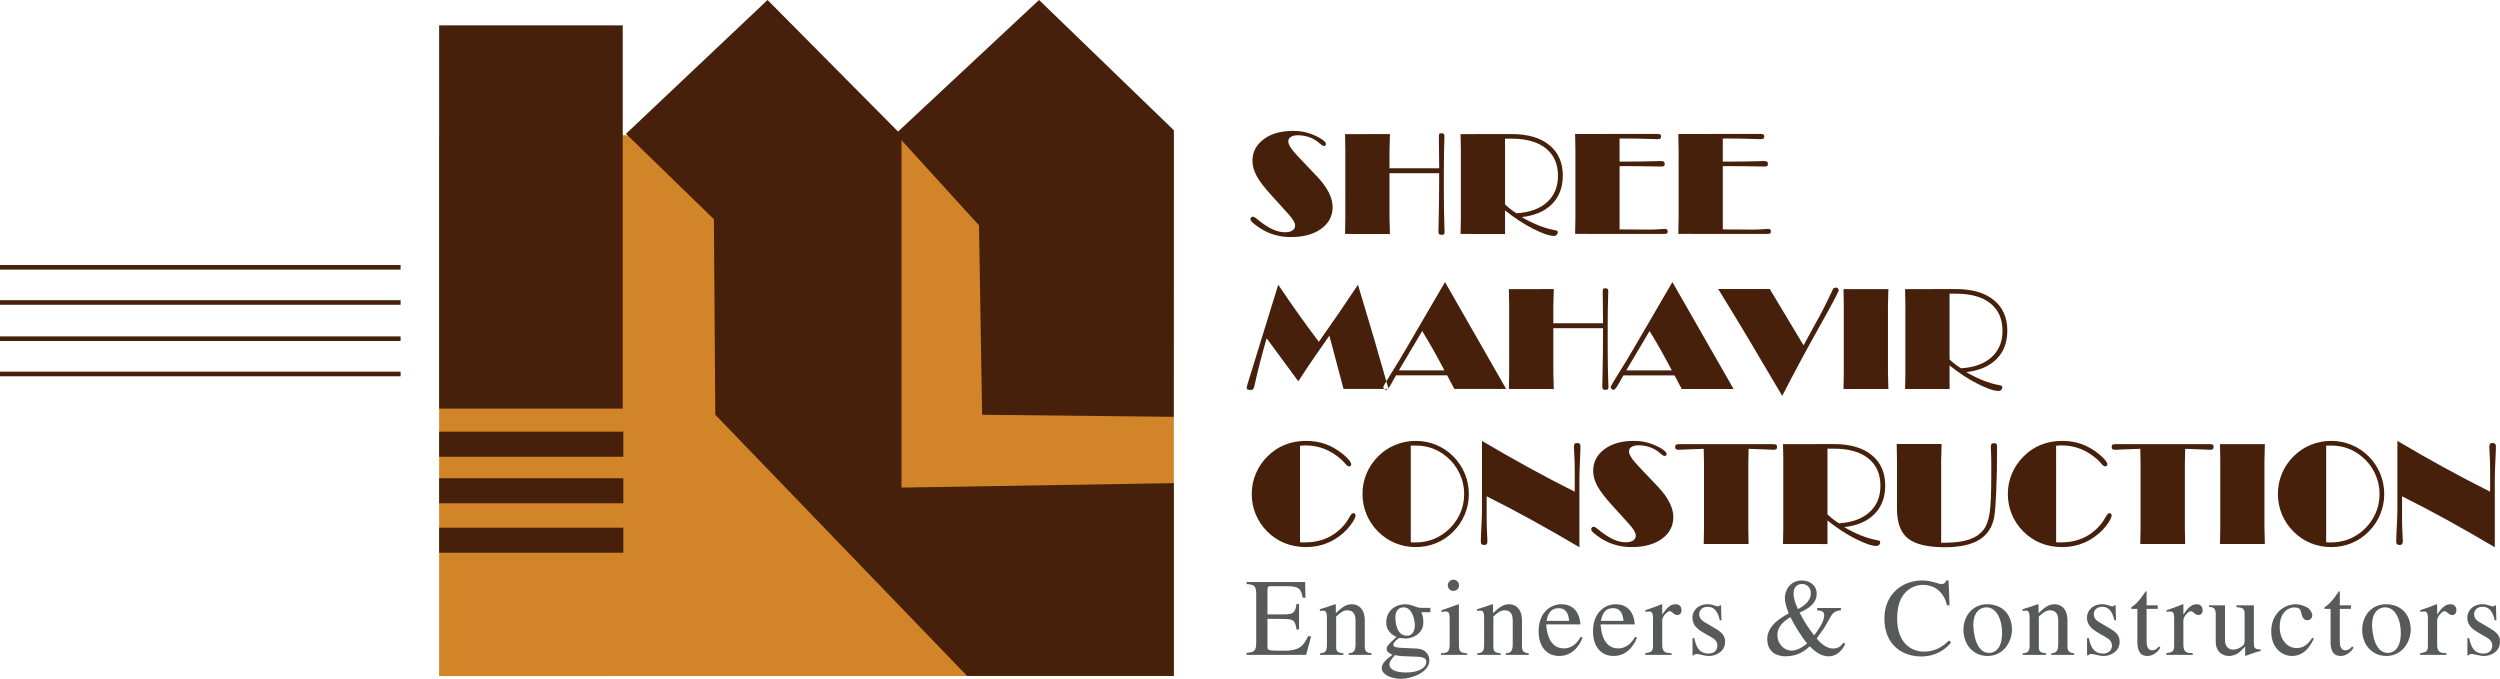
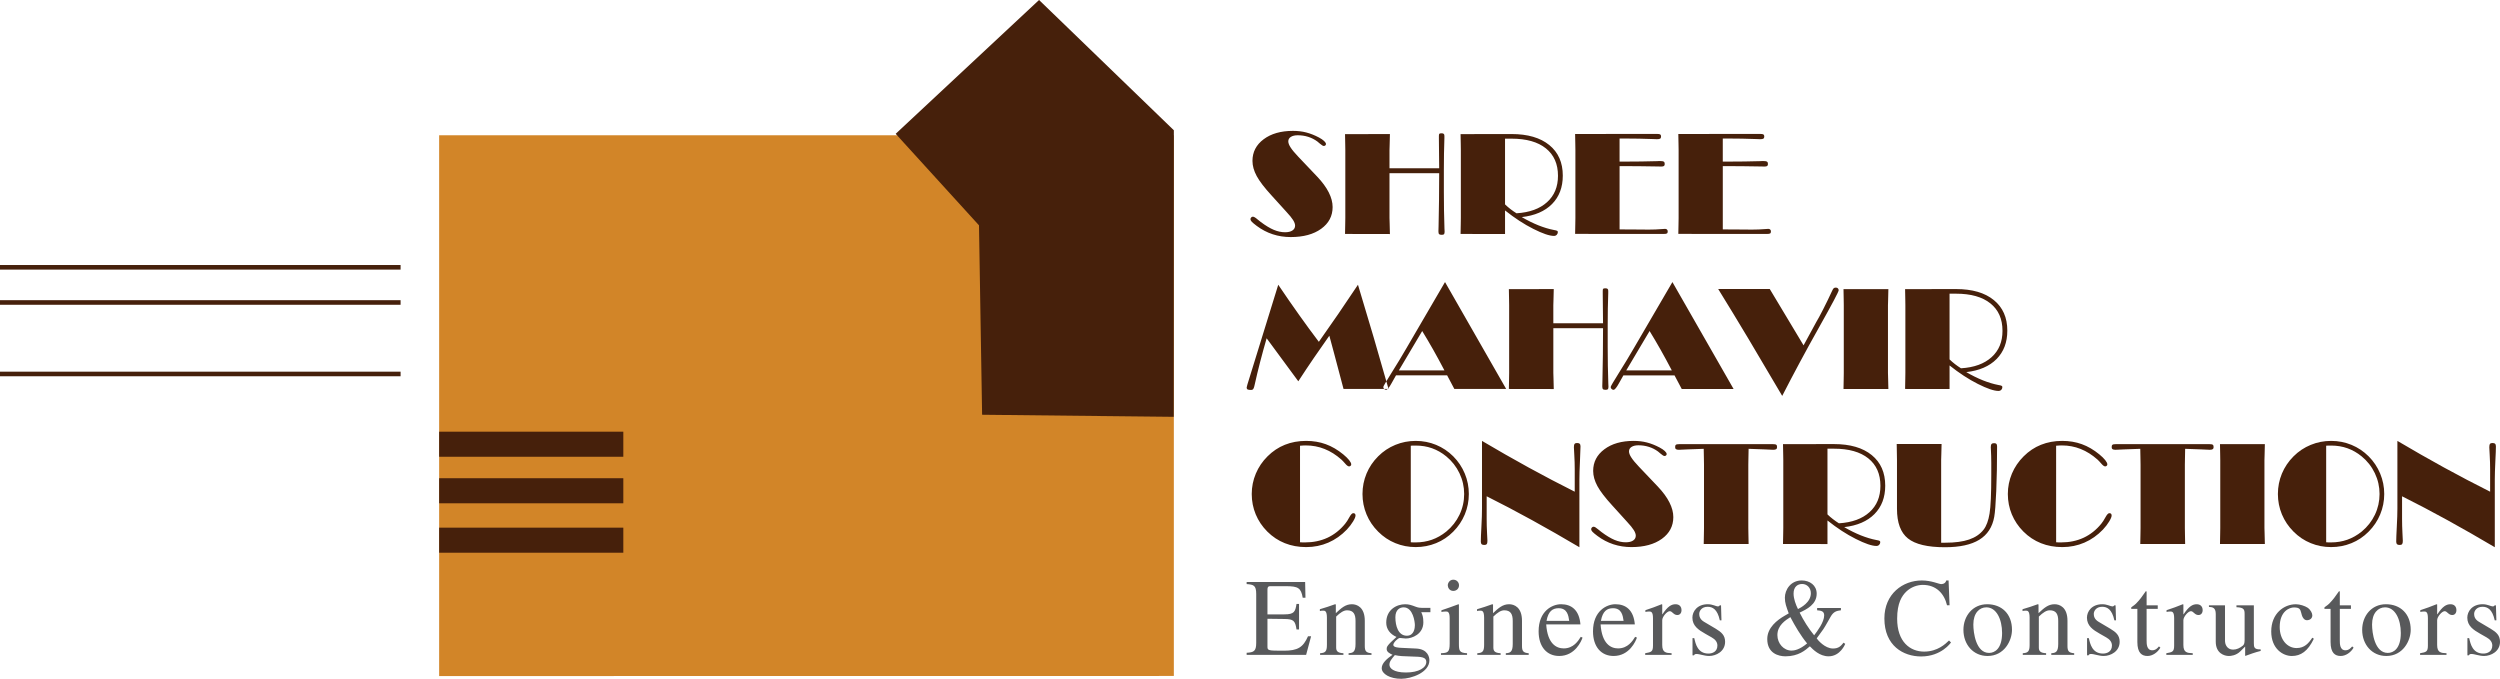
<svg xmlns="http://www.w3.org/2000/svg" version="1.1" id="Layer_1" x="0px" y="0px" width="359.793px" height="97.688px" viewBox="0 0 359.793 97.688" enable-background="new 0 0 359.793 97.688" xml:space="preserve">
  <g>
    <g>
      <path fill-rule="evenodd" clip-rule="evenodd" fill="#46200B" d="M185.118,30.467l-2.12-2.338    c-1.017-1.108-1.729-2.039-2.137-2.79c-0.407-0.753-0.61-1.48-0.61-2.183c0-1.274,0.535-2.314,1.611-3.116    c1.074-0.804,2.481-1.205,4.22-1.205c0.677,0,1.313,0.075,1.903,0.227c0.596,0.153,1.206,0.395,1.838,0.727    c0.32,0.171,0.565,0.341,0.741,0.506c0.176,0.167,0.265,0.31,0.265,0.438c0,0.072-0.03,0.136-0.089,0.194    c-0.061,0.053-0.136,0.081-0.22,0.081c-0.12,0-0.313-0.115-0.577-0.346c-0.146-0.133-0.265-0.234-0.356-0.3    c-0.396-0.291-0.833-0.516-1.315-0.669c-0.484-0.153-0.983-0.226-1.504-0.226c-0.418,0-0.747,0.078-0.995,0.234    c-0.244,0.156-0.367,0.371-0.367,0.643c0,0.244,0.112,0.542,0.34,0.89c0.225,0.349,0.588,0.783,1.087,1.31l2.734,2.877    c0.736,0.777,1.29,1.532,1.661,2.265c0.37,0.73,0.557,1.437,0.557,2.112c0,1.295-0.551,2.337-1.648,3.131    c-1.096,0.791-2.556,1.189-4.385,1.189c-0.905,0-1.771-0.136-2.591-0.404c-0.818-0.268-1.585-0.669-2.302-1.206    c-0.359-0.271-0.599-0.473-0.718-0.602c-0.118-0.128-0.179-0.248-0.179-0.352c0-0.103,0.033-0.188,0.105-0.258    c0.067-0.075,0.148-0.112,0.243-0.112c0.147,0,0.367,0.128,0.667,0.39c0.188,0.159,0.339,0.282,0.458,0.366    c0.71,0.534,1.342,0.911,1.892,1.142c0.551,0.228,1.087,0.343,1.613,0.343c0.451,0,0.805-0.084,1.059-0.254    c0.256-0.17,0.385-0.404,0.385-0.699c0-0.228-0.096-0.493-0.285-0.799C185.909,31.367,185.583,30.966,185.118,30.467    L185.118,30.467z M193.573,33.67c0.008-0.432,0.017-0.908,0.027-1.429c0.01-0.521,0.014-0.816,0.014-0.88v-9.744    c0-0.073-0.004-0.37-0.014-0.889c-0.011-0.519-0.02-0.992-0.027-1.423l6.46-0.011c-0.008,0.49-0.02,0.994-0.037,1.506    c-0.019,0.513-0.024,0.783-0.024,0.817v2.599h7.152c0-1.385-0.015-2.785-0.042-4.19c0-0.265,0-0.426,0-0.476    c0-0.153,0.024-0.251,0.066-0.298c0.042-0.044,0.152-0.069,0.325-0.069c0.143,0,0.245,0.028,0.307,0.086    c0.064,0.054,0.095,0.148,0.095,0.282c0,0.027,0,0.131,0,0.317c-0.052,1.441-0.078,2.984-0.078,4.631v3.091    c0,1.847,0.029,3.62,0.087,5.308c0.016,0.248,0.021,0.39,0.021,0.428c0,0.193-0.026,0.318-0.084,0.38    c-0.057,0.058-0.163,0.089-0.326,0.089c-0.193,0-0.321-0.035-0.385-0.098c-0.063-0.069-0.095-0.205-0.095-0.409    c0-0.081,0.008-0.326,0.021-0.736c0.057-2.49,0.088-5.027,0.088-7.621h-7.152v6.432c0,0.026,0.006,0.295,0.024,0.811    c0.018,0.513,0.029,1.017,0.037,1.508L193.573,33.67L193.573,33.67z M216.6,19.956v9.458c0.251,0.245,0.516,0.473,0.79,0.685    c0.275,0.214,0.562,0.41,0.86,0.597c1.885-0.12,3.352-0.652,4.398-1.6c1.05-0.947,1.573-2.211,1.573-3.794    c0-1.705-0.582-3.02-1.743-3.95c-1.159-0.931-2.811-1.396-4.945-1.396H216.6L216.6,19.956z M210.201,33.67    c0.006-0.432,0.017-0.909,0.027-1.433c0.01-0.52,0.013-0.816,0.013-0.883v-9.73c0-0.072-0.003-0.371-0.013-0.891    c-0.011-0.522-0.021-0.998-0.027-1.43l7.332-0.011c2.329,0,4.143,0.528,5.438,1.584c1.294,1.053,1.942,2.519,1.942,4.402    c0,1.685-0.518,3.045-1.549,4.087c-1.033,1.041-2.485,1.668-4.357,1.879c0.822,0.482,1.624,0.875,2.4,1.188    c0.781,0.31,1.52,0.534,2.216,0.666c0.254,0.041,0.41,0.083,0.479,0.125c0.063,0.041,0.099,0.099,0.099,0.173    c0,0.153-0.053,0.282-0.159,0.395c-0.105,0.108-0.239,0.162-0.398,0.162c-0.643,0-1.634-0.335-2.967-1.009    c-1.34-0.672-2.697-1.56-4.076-2.658v3.392L210.201,33.67L210.201,33.67z M239.425,33.67l-12.739-0.009    c0.008-0.432,0.017-0.907,0.027-1.428c0.009-0.519,0.014-0.812,0.014-0.875v-9.747c0-0.072-0.005-0.371-0.014-0.894    c-0.011-0.523-0.02-1.001-0.027-1.433l11.781-0.011c0.244,0,0.403,0.028,0.479,0.082c0.072,0.052,0.108,0.15,0.108,0.289    c0,0.15-0.041,0.251-0.125,0.306c-0.081,0.057-0.234,0.084-0.462,0.084c-0.064,0-0.242-0.006-0.526-0.02    c-1.399-0.051-2.783-0.078-4.141-0.078h-0.716v3.321h0.917c1.457,0,2.917-0.02,4.377-0.061c0.272-0.014,0.435-0.02,0.489-0.02    c0.299,0,0.493,0.031,0.58,0.092c0.092,0.058,0.137,0.17,0.137,0.335c0,0.133-0.037,0.225-0.109,0.283    c-0.073,0.054-0.192,0.084-0.359,0.084c-0.058,0-0.254-0.003-0.588-0.011c-1.789-0.034-3.606-0.051-5.443-0.051v9.109    c1.094,0,2.251,0.007,3.474,0.02c0.307,0.008,0.491,0.011,0.558,0.011c0.771,0,1.527-0.03,2.27-0.092    c0.132-0.014,0.213-0.017,0.24-0.017c0.119,0,0.214,0.03,0.281,0.098c0.07,0.066,0.105,0.153,0.105,0.265    c0,0.147-0.035,0.245-0.105,0.292C239.839,33.646,239.676,33.67,239.425,33.67L239.425,33.67z M254.278,33.67l-12.739-0.009    c0.008-0.432,0.018-0.907,0.028-1.428c0.011-0.519,0.014-0.812,0.014-0.875v-9.747c0-0.072-0.003-0.371-0.014-0.894    s-0.021-1.001-0.028-1.433l11.781-0.011c0.247,0,0.406,0.028,0.479,0.082c0.071,0.052,0.11,0.15,0.11,0.289    c0,0.15-0.042,0.251-0.127,0.306c-0.081,0.057-0.234,0.084-0.463,0.084c-0.063,0-0.24-0.006-0.524-0.02    c-1.4-0.051-2.782-0.078-4.142-0.078h-0.715v3.321h0.917c1.457,0,2.915-0.02,4.377-0.061c0.272-0.014,0.435-0.02,0.489-0.02    c0.299,0,0.491,0.031,0.58,0.092c0.092,0.058,0.137,0.17,0.137,0.335c0,0.133-0.038,0.225-0.108,0.283    c-0.075,0.054-0.194,0.084-0.36,0.084c-0.058,0-0.255-0.003-0.589-0.011c-1.789-0.034-3.605-0.051-5.442-0.051v9.109    c1.093,0,2.251,0.007,3.473,0.02c0.306,0.008,0.493,0.011,0.558,0.011c0.771,0,1.528-0.03,2.27-0.092    c0.131-0.014,0.212-0.017,0.24-0.017c0.119,0,0.214,0.03,0.281,0.098c0.072,0.066,0.105,0.153,0.105,0.265    c0,0.147-0.033,0.245-0.105,0.292C254.693,33.646,254.531,33.67,254.278,33.67L254.278,33.67z M182.291,48.684    c-0.688,2.377-1.26,4.592-1.711,6.639c-0.035,0.153-0.059,0.256-0.072,0.301c-0.044,0.187-0.103,0.314-0.17,0.39    c-0.063,0.07-0.155,0.108-0.276,0.108c-0.253,0-0.423-0.023-0.512-0.074c-0.09-0.051-0.135-0.14-0.135-0.266    c0-0.041,0.023-0.139,0.07-0.298c0.019-0.069,0.035-0.13,0.048-0.181l4.429-14.322c1.057,1.566,2.068,3.03,3.037,4.388    c0.967,1.362,1.902,2.635,2.805,3.825c0.928-1.314,1.861-2.657,2.803-4.021c0.937-1.37,1.881-2.766,2.828-4.192    c0.777,2.568,1.531,5.098,2.267,7.594c0.729,2.493,1.441,4.962,2.132,7.403h-6.477c-0.305-1.168-0.768-2.907-1.383-5.217    c-0.292-1.086-0.513-1.902-0.659-2.445c-0.733,1.033-1.477,2.097-2.221,3.189c-0.747,1.09-1.494,2.215-2.245,3.37L182.291,48.684    L182.291,48.684z M207.881,53.311c-0.551-1.051-1.09-2.047-1.619-2.986c-0.534-0.941-1.061-1.836-1.582-2.686l-3.362,5.672    H207.881L207.881,53.311z M209.305,55.979h7.46l-8.803-15.385l-5.583,9.571c-0.641,1.109-1.351,2.285-2.133,3.524    c-0.777,1.243-1.168,1.908-1.168,2.004c0,0.105,0.041,0.2,0.126,0.281c0.082,0.086,0.177,0.127,0.281,0.127    c0.181,0,0.445-0.324,0.796-0.966c0.248-0.458,0.454-0.827,0.627-1.114h7.36L209.305,55.979L209.305,55.979z M217.152,55.979    c0.008-0.431,0.017-0.906,0.027-1.429c0.011-0.521,0.014-0.815,0.014-0.88v-9.744c0-0.075-0.003-0.371-0.014-0.889    c-0.011-0.521-0.02-0.992-0.027-1.423l6.46-0.011c-0.006,0.49-0.02,0.993-0.037,1.504c-0.018,0.513-0.024,0.785-0.024,0.819v2.597    h7.153c0-1.383-0.014-2.784-0.041-4.19c0-0.265,0-0.424,0-0.475c0-0.153,0.024-0.252,0.064-0.3    c0.044-0.043,0.152-0.067,0.325-0.067c0.143,0,0.245,0.028,0.307,0.085c0.064,0.054,0.095,0.148,0.095,0.282    c0,0.028,0,0.132,0,0.315c-0.051,1.443-0.078,2.986-0.078,4.632v3.09c0,1.848,0.03,3.621,0.089,5.308    c0.014,0.25,0.02,0.392,0.02,0.429c0,0.194-0.025,0.319-0.084,0.381c-0.058,0.057-0.164,0.089-0.326,0.089    c-0.194,0-0.322-0.035-0.384-0.1c-0.064-0.067-0.095-0.203-0.095-0.407c0-0.083,0.006-0.325,0.02-0.737    c0.059-2.488,0.089-5.025,0.089-7.62h-7.153v6.433c0,0.025,0.007,0.295,0.024,0.811c0.018,0.514,0.031,1.016,0.037,1.508    L217.152,55.979L217.152,55.979z M240.605,53.311c-0.549-1.051-1.089-2.047-1.619-2.986c-0.532-0.941-1.059-1.836-1.582-2.686    l-3.362,5.672H240.605L240.605,53.311z M242.029,55.979l-1.036-1.957h-7.358c-0.173,0.287-0.38,0.656-0.627,1.114    c-0.351,0.642-0.615,0.966-0.796,0.966c-0.105,0-0.201-0.041-0.282-0.127c-0.085-0.081-0.125-0.176-0.125-0.281    c0-0.096,0.39-0.761,1.168-2.004c0.781-1.239,1.49-2.415,2.133-3.524l5.583-9.571l8.803,15.385H242.029L242.029,55.979z     M256.491,56.977c1.637-3.198,3.402-6.482,5.291-9.848c1.892-3.369,2.836-5.153,2.836-5.354c0-0.112-0.038-0.204-0.116-0.278    c-0.073-0.07-0.173-0.107-0.292-0.107c-0.12,0-0.217,0.026-0.288,0.077c-0.075,0.055-0.147,0.164-0.221,0.331    c-0.462,1.005-0.91,1.922-1.339,2.761c-0.427,0.836-0.747,1.423-0.957,1.763l-1.841,3.382l-4.866-8.11h-7.421    c1.406,2.274,2.866,4.675,4.377,7.202C253.166,51.325,254.779,54.054,256.491,56.977L256.491,56.977z M265.312,55.979    c0.006-0.431,0.017-0.906,0.027-1.426c0.009-0.523,0.013-0.815,0.013-0.883v-9.741c0-0.072-0.004-0.363-0.013-0.878    c-0.011-0.513-0.021-0.992-0.027-1.437h6.458c-0.006,0.488-0.02,0.992-0.036,1.5c-0.018,0.514-0.023,0.785-0.023,0.816v9.741    c0,0.025,0.006,0.299,0.023,0.811c0.017,0.514,0.03,1.012,0.036,1.498H265.312L265.312,55.979z M280.574,42.265v9.458    c0.251,0.245,0.516,0.473,0.79,0.684c0.275,0.214,0.562,0.41,0.859,0.596c1.886-0.117,3.352-0.65,4.398-1.599    c1.05-0.947,1.572-2.21,1.572-3.794c0-1.705-0.58-3.018-1.742-3.948c-1.158-0.931-2.81-1.396-4.944-1.396H280.574L280.574,42.265z     M274.176,55.979c0.006-0.431,0.017-0.91,0.027-1.434c0.009-0.519,0.013-0.814,0.013-0.883v-9.729c0-0.072-0.004-0.37-0.013-0.891    c-0.011-0.523-0.021-0.998-0.027-1.429l7.332-0.011c2.329,0,4.143,0.526,5.438,1.584c1.293,1.053,1.942,2.519,1.942,4.4    c0,1.685-0.516,3.046-1.549,4.089c-1.033,1.039-2.487,1.668-4.357,1.878c0.822,0.483,1.624,0.877,2.401,1.188    c0.78,0.309,1.519,0.533,2.215,0.666c0.254,0.041,0.41,0.081,0.479,0.125c0.064,0.041,0.098,0.099,0.098,0.174    c0,0.152-0.05,0.281-0.159,0.395c-0.105,0.108-0.238,0.162-0.397,0.162c-0.643,0-1.633-0.335-2.968-1.008    c-1.339-0.674-2.696-1.561-4.075-2.66v3.393L274.176,55.979L274.176,55.979z M187.097,78.043c0.078,0.006,0.17,0.01,0.275,0.013    c0.103,0.003,0.248,0.006,0.44,0.006c1.187,0,2.267-0.224,3.237-0.673c0.972-0.453,1.821-1.127,2.543-2.015    c0.191-0.232,0.396-0.545,0.606-0.937c0.213-0.389,0.396-0.584,0.556-0.584c0.108,0,0.191,0.029,0.245,0.085    c0.058,0.062,0.084,0.144,0.084,0.254c0,0.181-0.115,0.469-0.349,0.851c-0.231,0.387-0.53,0.775-0.895,1.167    c-0.789,0.826-1.68,1.454-2.672,1.882c-0.992,0.429-2.051,0.643-3.179,0.643c-1.114,0-2.143-0.187-3.081-0.563    c-0.937-0.373-1.779-0.931-2.523-1.674c-0.729-0.732-1.282-1.556-1.666-2.48c-0.382-0.921-0.571-1.895-0.571-2.922    c0-1.023,0.197-2,0.588-2.934c0.39-0.93,0.953-1.762,1.69-2.492c0.736-0.733,1.566-1.29,2.493-1.66    c0.923-0.369,1.942-0.558,3.051-0.558c1.015,0,1.959,0.156,2.831,0.473c0.872,0.315,1.708,0.806,2.515,1.466    c0.362,0.299,0.644,0.574,0.848,0.828c0.205,0.258,0.303,0.459,0.303,0.612c0,0.083-0.03,0.15-0.092,0.205    c-0.064,0.059-0.139,0.086-0.225,0.086c-0.146,0-0.343-0.147-0.586-0.44c-0.202-0.23-0.371-0.414-0.518-0.545    c-0.764-0.677-1.568-1.187-2.418-1.523c-0.848-0.34-1.748-0.51-2.696-0.51c-0.092,0-0.198,0-0.31,0.006    c-0.111,0.002-0.289,0.016-0.526,0.036V78.043L187.097,78.043z M203.036,78.043c0.073,0.006,0.159,0.01,0.257,0.013    s0.245,0.006,0.438,0.006c0.829,0,1.61-0.128,2.345-0.386c0.733-0.26,1.425-0.652,2.074-1.176    c0.815-0.673,1.447-1.479,1.895-2.414c0.449-0.94,0.673-1.936,0.673-2.99c0-1.045-0.224-2.039-0.675-2.988    c-0.453-0.949-1.085-1.754-1.893-2.42c-0.634-0.523-1.321-0.914-2.051-1.175c-0.728-0.259-1.511-0.388-2.348-0.388    c-0.199,0-0.35,0-0.447,0.004c-0.1,0.003-0.189,0.009-0.268,0.017V78.043L203.036,78.043z M196.086,71.096    c0-1.029,0.194-2.006,0.579-2.934c0.382-0.924,0.942-1.756,1.68-2.492c0.717-0.717,1.538-1.263,2.469-1.646    c0.928-0.381,1.905-0.571,2.934-0.571c1.03,0,2.005,0.19,2.931,0.571c0.925,0.384,1.747,0.93,2.465,1.646    c0.722,0.724,1.276,1.553,1.666,2.49c0.388,0.934,0.58,1.912,0.58,2.936c0,1.027-0.192,2.004-0.58,2.938    c-0.39,0.934-0.944,1.76-1.666,2.482c-0.718,0.726-1.54,1.276-2.465,1.652c-0.926,0.377-1.9,0.566-2.931,0.566    c-1.034,0-2.012-0.189-2.934-0.566c-0.923-0.376-1.744-0.927-2.469-1.652c-0.737-0.734-1.298-1.566-1.68-2.491    C196.28,73.097,196.086,72.123,196.086,71.096L196.086,71.096z M213.957,71.423v3.266c0,0.649,0.017,1.325,0.055,2.029    c0.037,0.704,0.054,1.077,0.054,1.123c0,0.227-0.033,0.38-0.1,0.462c-0.067,0.086-0.182,0.126-0.349,0.126    c-0.179,0-0.31-0.036-0.388-0.106c-0.074-0.077-0.114-0.203-0.114-0.383c0-0.383,0.03-1.103,0.086-2.158    c0.057-1.053,0.084-1.922,0.084-2.605v-9.724c2.24,1.328,4.475,2.602,6.697,3.823c2.224,1.218,4.438,2.381,6.649,3.489v-3.254    c0-0.651-0.02-1.325-0.062-2.021c-0.036-0.695-0.058-1.074-0.058-1.123c0-0.235,0.033-0.392,0.1-0.479    c0.063-0.086,0.179-0.131,0.346-0.131c0.187,0,0.314,0.037,0.39,0.115c0.078,0.075,0.115,0.2,0.115,0.375    c0,0.383-0.027,1.106-0.081,2.173c-0.051,1.063-0.078,1.935-0.078,2.611v9.724c-2.318-1.374-4.592-2.672-6.813-3.896    C218.271,73.639,216.093,72.49,213.957,71.423L213.957,71.423z M234.15,75.083l-2.119-2.338c-1.017-1.108-1.729-2.039-2.137-2.788    c-0.407-0.754-0.61-1.482-0.61-2.184c0-1.275,0.537-2.313,1.613-3.115c1.072-0.805,2.479-1.206,4.218-1.206    c0.676,0,1.314,0.075,1.905,0.228c0.594,0.153,1.204,0.394,1.836,0.728c0.32,0.17,0.564,0.34,0.741,0.505    c0.176,0.167,0.266,0.309,0.266,0.439c0,0.07-0.032,0.136-0.09,0.192c-0.062,0.056-0.137,0.083-0.221,0.083    c-0.117,0-0.312-0.116-0.577-0.348c-0.145-0.131-0.265-0.234-0.356-0.299c-0.395-0.292-0.832-0.517-1.314-0.668    c-0.485-0.153-0.984-0.229-1.504-0.229c-0.418,0-0.747,0.078-0.995,0.234c-0.245,0.156-0.367,0.37-0.367,0.643    c0,0.244,0.111,0.543,0.34,0.89c0.225,0.351,0.588,0.784,1.088,1.312l2.733,2.874c0.736,0.78,1.29,1.533,1.66,2.269    c0.37,0.729,0.558,1.436,0.558,2.111c0,1.295-0.551,2.336-1.646,3.131c-1.098,0.79-2.558,1.188-4.385,1.188    c-0.908,0-1.774-0.135-2.593-0.403c-0.817-0.27-1.586-0.667-2.302-1.206c-0.359-0.27-0.599-0.472-0.717-0.6    c-0.119-0.129-0.18-0.248-0.18-0.355c0-0.102,0.033-0.187,0.105-0.257c0.068-0.073,0.148-0.113,0.243-0.113    c0.146,0,0.367,0.132,0.667,0.392c0.187,0.159,0.34,0.281,0.458,0.367c0.71,0.533,1.342,0.909,1.892,1.142    c0.551,0.227,1.086,0.343,1.612,0.343c0.453,0,0.806-0.086,1.062-0.254c0.254-0.172,0.382-0.407,0.382-0.701    c0-0.227-0.095-0.492-0.284-0.799C234.941,75.983,234.616,75.582,234.15,75.083L234.15,75.083z M245.194,78.288    c0.008-0.432,0.017-0.909,0.027-1.427c0.011-0.52,0.014-0.816,0.014-0.881v-9.088c0-0.067-0.003-0.355-0.014-0.873    c-0.011-0.512-0.02-0.988-0.027-1.426c-0.774,0.02-1.555,0.047-2.34,0.084c-0.789,0.039-1.195,0.056-1.229,0.056    c-0.197,0-0.34-0.03-0.421-0.089c-0.086-0.062-0.125-0.159-0.125-0.299c0-0.164,0.036-0.275,0.114-0.336    c0.075-0.059,0.24-0.09,0.504-0.09h13.437c0.259,0,0.426,0.031,0.499,0.09c0.08,0.061,0.116,0.172,0.116,0.336    c0,0.14-0.043,0.237-0.128,0.299c-0.086,0.059-0.229,0.089-0.429,0.089c-0.026,0-0.427-0.017-1.209-0.056    c-0.777-0.037-1.555-0.064-2.329-0.084c-0.007,0.438-0.018,0.914-0.028,1.426c-0.01,0.518-0.014,0.806-0.014,0.873v9.088    c0,0.064,0.004,0.361,0.014,0.881c0.011,0.518,0.021,0.995,0.028,1.427H245.194L245.194,78.288z M263.004,64.574v9.456    c0.251,0.245,0.516,0.475,0.791,0.683c0.275,0.215,0.56,0.413,0.86,0.6c1.884-0.119,3.35-0.651,4.396-1.601    c1.05-0.946,1.573-2.21,1.573-3.792c0-1.705-0.582-3.021-1.741-3.95c-1.16-0.933-2.811-1.396-4.946-1.396H263.004L263.004,64.574z     M256.604,78.288c0.008-0.432,0.018-0.912,0.028-1.433c0.009-0.521,0.014-0.817,0.014-0.885v-9.73c0-0.07-0.005-0.37-0.014-0.889    c-0.011-0.523-0.021-1-0.028-1.432l7.333-0.009c2.329,0,4.143,0.526,5.438,1.583c1.293,1.053,1.941,2.519,1.941,4.4    c0,1.684-0.516,3.046-1.549,4.09c-1.031,1.037-2.485,1.668-4.356,1.879c0.821,0.48,1.623,0.876,2.401,1.188    c0.781,0.31,1.518,0.533,2.214,0.665c0.254,0.042,0.41,0.083,0.479,0.125c0.064,0.043,0.098,0.099,0.098,0.175    c0,0.152-0.051,0.281-0.159,0.395c-0.105,0.107-0.238,0.162-0.396,0.162c-0.643,0-1.635-0.336-2.969-1.01    c-1.338-0.67-2.696-1.558-4.075-2.656v3.391L256.604,78.288L256.604,78.288z M273.008,73.226v-7.007    c0-0.073-0.003-0.368-0.014-0.889c-0.009-0.521-0.021-0.998-0.026-1.43h6.459c-0.007,0.479-0.021,0.967-0.037,1.475    c-0.017,0.503-0.024,0.768-0.024,0.795v11.935h0.588c1.398,0,2.545-0.153,3.437-0.459c0.893-0.307,1.586-0.778,2.085-1.424    c0.405-0.523,0.69-1.294,0.855-2.308c0.167-1.016,0.248-2.868,0.248-5.556v-1.732c0-0.688-0.021-1.37-0.06-2.052    c-0.008-0.111-0.011-0.186-0.011-0.211c0-0.218,0.036-0.371,0.105-0.455c0.072-0.086,0.192-0.13,0.373-0.13    c0.159,0,0.272,0.035,0.334,0.105c0.063,0.067,0.095,0.197,0.095,0.384c0,2.43-0.041,4.565-0.119,6.408    c-0.081,1.846-0.176,3.076-0.289,3.7c-0.265,1.479-0.981,2.581-2.149,3.3c-1.169,0.719-2.815,1.08-4.944,1.08    c-2.501,0-4.276-0.422-5.329-1.267C273.534,76.647,273.008,75.227,273.008,73.226L273.008,73.226z M295.915,78.043    c0.078,0.006,0.17,0.01,0.273,0.013s0.248,0.006,0.442,0.006c1.185,0,2.266-0.224,3.237-0.673    c0.971-0.453,1.819-1.127,2.543-2.015c0.19-0.232,0.394-0.545,0.605-0.937c0.212-0.389,0.397-0.584,0.555-0.584    c0.11,0,0.191,0.029,0.247,0.085c0.057,0.062,0.084,0.144,0.084,0.254c0,0.181-0.116,0.469-0.349,0.851    c-0.231,0.387-0.531,0.775-0.895,1.167c-0.791,0.826-1.682,1.454-2.673,1.882c-0.992,0.429-2.051,0.643-3.179,0.643    c-1.114,0-2.143-0.187-3.079-0.563c-0.938-0.373-1.78-0.931-2.524-1.674c-0.729-0.732-1.283-1.556-1.668-2.48    c-0.379-0.921-0.57-1.895-0.57-2.922c0-1.023,0.197-2,0.587-2.934c0.393-0.93,0.955-1.762,1.693-2.492    c0.735-0.733,1.563-1.29,2.493-1.66c0.922-0.369,1.941-0.558,3.048-0.558c1.015,0,1.961,0.156,2.833,0.473    c0.872,0.315,1.708,0.806,2.513,1.466c0.364,0.299,0.645,0.574,0.849,0.828c0.205,0.258,0.303,0.459,0.303,0.612    c0,0.083-0.031,0.15-0.092,0.205c-0.064,0.059-0.14,0.086-0.224,0.086c-0.147,0-0.343-0.147-0.588-0.44    c-0.2-0.23-0.37-0.414-0.516-0.545c-0.765-0.677-1.57-1.187-2.42-1.523c-0.848-0.34-1.747-0.51-2.696-0.51    c-0.09,0-0.195,0-0.308,0.006c-0.113,0.002-0.289,0.016-0.526,0.036V78.043L295.915,78.043z M308.022,78.288    c0.006-0.432,0.017-0.909,0.027-1.427c0.009-0.52,0.014-0.816,0.014-0.881v-9.088c0-0.067-0.005-0.355-0.014-0.873    c-0.011-0.512-0.021-0.988-0.027-1.426c-0.776,0.02-1.557,0.047-2.34,0.084c-0.789,0.039-1.195,0.056-1.229,0.056    c-0.197,0-0.341-0.03-0.421-0.089c-0.086-0.062-0.127-0.159-0.127-0.299c0-0.164,0.037-0.275,0.116-0.336    c0.073-0.059,0.24-0.09,0.502-0.09h13.438c0.259,0,0.424,0.031,0.499,0.09c0.078,0.061,0.116,0.172,0.116,0.336    c0,0.14-0.044,0.237-0.13,0.299c-0.084,0.059-0.227,0.089-0.427,0.089c-0.027,0-0.429-0.017-1.209-0.056    c-0.779-0.037-1.557-0.064-2.331-0.084c-0.006,0.438-0.017,0.914-0.026,1.426c-0.011,0.518-0.014,0.806-0.014,0.873v9.088    c0,0.064,0.003,0.361,0.014,0.881c0.01,0.518,0.021,0.995,0.026,1.427H308.022L308.022,78.288z M319.494,78.288    c0.006-0.432,0.017-0.909,0.027-1.427c0.01-0.523,0.013-0.816,0.013-0.885v-9.739c0-0.07-0.003-0.362-0.013-0.88    c-0.011-0.513-0.021-0.99-0.027-1.438h6.458c-0.006,0.49-0.02,0.992-0.036,1.502c-0.018,0.514-0.023,0.785-0.023,0.815v9.739    c0,0.028,0.006,0.301,0.023,0.812c0.017,0.515,0.03,1.013,0.036,1.5H319.494z" />
      <path fill-rule="evenodd" clip-rule="evenodd" fill="#46200B" d="M334.776,78.043c0.075,0.006,0.159,0.01,0.258,0.013    c0.1,0.003,0.244,0.006,0.438,0.006c0.829,0,1.611-0.128,2.345-0.386c0.734-0.26,1.426-0.652,2.075-1.176    c0.814-0.673,1.446-1.479,1.895-2.414c0.448-0.94,0.672-1.936,0.672-2.99c0-1.045-0.224-2.039-0.675-2.988    s-1.084-1.754-1.892-2.42c-0.635-0.523-1.322-0.914-2.051-1.175c-0.727-0.259-1.512-0.388-2.348-0.388c-0.2,0-0.349,0-0.448,0.004    c-0.099,0.003-0.19,0.009-0.269,0.017V78.043L334.776,78.043z M327.829,71.096c0-1.029,0.192-2.006,0.576-2.934    c0.385-0.924,0.944-1.756,1.681-2.492c0.717-0.717,1.538-1.263,2.471-1.646c0.926-0.381,1.903-0.571,2.934-0.571    c1.029,0,2.003,0.19,2.931,0.571c0.924,0.384,1.746,0.93,2.462,1.646c0.725,0.724,1.276,1.553,1.667,2.49    c0.387,0.934,0.582,1.912,0.582,2.936c0,1.027-0.195,2.004-0.582,2.938c-0.391,0.934-0.942,1.76-1.667,2.482    c-0.716,0.726-1.538,1.276-2.462,1.652c-0.928,0.377-1.901,0.566-2.931,0.566c-1.036,0-2.015-0.189-2.934-0.566    c-0.925-0.376-1.747-0.927-2.471-1.652c-0.736-0.734-1.296-1.566-1.681-2.491C328.021,73.097,327.829,72.123,327.829,71.096    L327.829,71.096z M345.698,71.423v3.266c0,0.649,0.018,1.325,0.055,2.029s0.054,1.077,0.054,1.123c0,0.227-0.034,0.38-0.098,0.462    c-0.067,0.086-0.185,0.126-0.35,0.126c-0.181,0-0.309-0.036-0.387-0.106c-0.075-0.077-0.116-0.203-0.116-0.383    c0-0.383,0.03-1.103,0.085-2.158c0.059-1.053,0.085-1.922,0.085-2.605v-9.724c2.242,1.328,4.477,2.602,6.696,3.823    c2.226,1.218,4.44,2.381,6.65,3.489v-3.254c0-0.651-0.021-1.325-0.062-2.021c-0.037-0.695-0.057-1.074-0.057-1.123    c0-0.235,0.033-0.392,0.098-0.479c0.064-0.086,0.18-0.131,0.346-0.131c0.188,0,0.317,0.037,0.391,0.115    c0.078,0.075,0.116,0.2,0.116,0.375c0,0.383-0.027,1.106-0.082,2.173c-0.051,1.063-0.078,1.935-0.078,2.611v9.724    c-2.319-1.374-4.592-2.672-6.813-3.896C350.012,73.639,347.834,72.49,345.698,71.423z" />
    </g>
    <line fill-rule="evenodd" clip-rule="evenodd" fill="none" stroke="#46200B" stroke-width="0.661" stroke-miterlimit="2.613" x1="0" y1="43.532" x2="57.652" y2="43.532" />
    <line fill-rule="evenodd" clip-rule="evenodd" fill="none" stroke="#46200B" stroke-width="0.661" stroke-miterlimit="2.613" x1="0" y1="38.471" x2="57.652" y2="38.471" />
-     <line fill-rule="evenodd" clip-rule="evenodd" fill="none" stroke="#46200B" stroke-width="0.661" stroke-miterlimit="2.613" x1="0" y1="48.743" x2="57.652" y2="48.743" />
    <line fill-rule="evenodd" clip-rule="evenodd" fill="none" stroke="#46200B" stroke-width="0.661" stroke-miterlimit="2.613" x1="0" y1="53.82" x2="57.652" y2="53.82" />
    <path fill-rule="evenodd" clip-rule="evenodd" fill="#58595B" d="M188.689,91.572h-0.445c-0.699,1.601-1.493,2.075-3.474,2.075   c-2.361,0-2.361-0.016-2.361-0.664v-3.931l2.44,0.031c1.315,0.015,1.552,0.238,1.743,1.506h0.364v-3.676h-0.364   c-0.174,1.126-0.333,1.505-1.743,1.505h-2.44v-3.517c0-0.539,0.191-0.539,0.523-0.539h2.139c1.759,0,2.171,0.254,2.411,1.662h0.397   l-0.046-2.265h-8.419v0.3c0.998,0.08,1.378,0.175,1.378,1.427v7.036c0,1.219-0.364,1.362-1.378,1.424v0.303h8.56L188.689,91.572   L188.689,91.572z M190.966,92.824c0,0.934-0.239,1.142-0.982,1.188v0.238h3.358v-0.238c-0.824-0.046-1.045-0.3-1.045-0.823v-4.454   c0.602-0.584,1.093-0.902,1.567-0.902c0.937,0,1.221,0.572,1.221,1.536v3.312c0,1.206-0.411,1.286-0.999,1.332v0.238h3.297v-0.238   c-0.776-0.064-0.966-0.3-0.966-1.047v-3.627c0-1.95-1.127-2.379-1.855-2.379c-0.935,0-1.536,0.558-2.313,1.286v-1.252l-0.11-0.034   c-0.729,0.272-1.474,0.508-2.187,0.717v0.27c0.063-0.034,0.238-0.064,0.46-0.064c0.253,0,0.555,0.015,0.555,1.013V92.824   L190.966,92.824z M199.964,95.667c0-0.471,0.286-0.805,0.777-1.386c0.744,0.158,1.093,0.158,2.582,0.208   c1.173,0.03,1.948,0.058,1.948,0.768c0,0.836-1.077,1.527-2.931,1.527C200.535,96.784,199.964,96.157,199.964,95.667   L199.964,95.667z M200.819,88.829c0-1.059,0.619-1.423,1.189-1.423c1.362,0,1.616,2.121,1.616,2.564   c0,0.35-0.079,1.521-1.157,1.521C201.231,91.492,200.819,90.084,200.819,88.829L200.819,88.829z M205.859,88.101v-0.618h-1.222   c-0.252,0-0.538-0.03-0.87-0.156c-0.634-0.238-0.982-0.367-1.537-0.367c-1.204,0-2.726,0.763-2.726,2.648   c0,0.918,0.539,1.646,1.474,2.06c-1.411,1.252-1.411,1.457-1.411,1.727c0,0.443,0.414,0.633,0.841,0.841   c-0.809,0.566-1.554,1.213-1.554,1.923c0,0.832,1.189,1.53,2.806,1.53c1.426,0,4.056-0.888,4.056-2.666   c0-0.44-0.221-1.61-1.916-1.689l-2.045-0.095c-0.476-0.019-1.235-0.064-1.235-0.429c0-0.318,0.632-0.967,0.95-0.998   c0.096,0,0.666,0.08,0.855,0.08c0.888,0,2.52-0.619,2.52-2.33c0-0.792-0.143-1.092-0.302-1.46H205.859L205.859,88.101z    M207.379,94.25h3.756v-0.238c-1.095-0.064-1.172-0.331-1.172-1.378v-5.626l-0.064-0.049c-0.823,0.303-1.632,0.604-2.455,0.873   v0.238c0.205-0.03,0.41-0.064,0.634-0.064c0.252,0,0.554,0.016,0.554,0.952v3.676c0,1.237-0.27,1.332-1.252,1.378V94.25   L207.379,94.25z M208.361,84.235c0,0.303,0.223,0.808,0.793,0.808c0.475,0,0.823-0.349,0.823-0.808   c0-0.444-0.349-0.808-0.823-0.808C208.601,83.428,208.361,83.936,208.361,84.235L208.361,84.235z M213.59,92.824   c0,0.934-0.237,1.142-0.982,1.188v0.238h3.358v-0.238c-0.824-0.046-1.045-0.3-1.045-0.823v-4.454   c0.602-0.584,1.093-0.902,1.568-0.902c0.936,0,1.22,0.572,1.22,1.536v3.312c0,1.206-0.411,1.286-0.997,1.332v0.238h3.295v-0.238   c-0.776-0.064-0.966-0.3-0.966-1.047v-3.627c0-1.95-1.127-2.379-1.855-2.379c-0.933,0-1.536,0.558-2.312,1.286v-1.252l-0.112-0.034   c-0.729,0.272-1.472,0.508-2.187,0.717v0.27c0.064-0.034,0.238-0.064,0.46-0.064c0.255,0,0.555,0.015,0.555,1.013V92.824   L213.59,92.824z M227.501,91.651c-0.364,0.585-1.045,1.665-2.456,1.665c-1.046,0-2.329-0.651-2.52-3.455h4.928   c-0.174-2.075-1.299-2.902-2.788-2.902c-1.269,0-3.232,0.968-3.232,3.899c0,2.25,1.203,3.548,2.963,3.548   c2.282,0,3.2-2.151,3.359-2.645L227.501,91.651L227.501,91.651z M222.573,89.353c0.254-1.393,0.872-1.821,1.743-1.821   c1.252,0,1.411,1.063,1.521,1.821H222.573L222.573,89.353z M235.327,91.651c-0.364,0.585-1.047,1.665-2.456,1.665   c-1.045,0-2.329-0.651-2.519-3.455h4.928c-0.175-2.075-1.3-2.902-2.789-2.902c-1.269,0-3.231,0.968-3.231,3.899   c0,2.25,1.202,3.548,2.963,3.548c2.281,0,3.2-2.151,3.358-2.645L235.327,91.651L235.327,91.651z M230.399,89.353   c0.254-1.393,0.872-1.821,1.743-1.821c1.252,0,1.409,1.063,1.521,1.821H230.399L230.399,89.353z M237.893,92.919   c0,0.888-0.253,0.934-1.123,1.093v0.238h3.801v-0.238c-0.808-0.031-1.347-0.096-1.347-1.188v-3.566   c0-0.505,0.698-1.298,1.078-1.298c0.381,0,0.54,0.554,1.094,0.554c0.38,0,0.602-0.303,0.602-0.697c0-0.523-0.316-0.857-0.855-0.857   c-0.602,0-1.142,0.318-1.886,1.445h-0.032v-1.411l-0.079-0.034c-0.776,0.318-1.567,0.604-2.345,0.857v0.254   c0.143-0.03,0.318-0.064,0.539-0.064c0.254,0,0.554,0.016,0.554,0.952V92.919L237.893,92.919z M247.748,89.273l-0.063-2.152h-0.174   c-0.047,0.047-0.127,0.156-0.269,0.156c-0.27,0-0.761-0.318-1.459-0.318c-1.536,0-2.218,1.047-2.218,1.935   c0,1.173,0.871,1.76,1.854,2.314l0.918,0.523c0.509,0.284,0.825,0.664,0.825,1.172c0,0.903-0.744,1.157-1.284,1.157   c-1.552,0-1.854-1.381-2.043-2.219h-0.254v2.47h0.207c0.095-0.141,0.158-0.19,0.349-0.19c0.443-0.015,1.125,0.285,1.836,0.285   c1.015,0,2.299-0.664,2.299-2.041c0-0.952-0.556-1.396-1.331-1.871l-1.711-1.013c-0.586-0.349-0.682-0.808-0.682-1.126   c0-0.41,0.332-1.029,1.205-1.029c0.696,0,1.409,0.331,1.758,1.947H247.748L247.748,89.273z M258.125,85.423   c0-0.979,0.587-1.378,1.236-1.378c0.681,0,1.252,0.539,1.252,1.332c0,1.316-1.427,2.06-1.854,2.28   C258.442,87.008,258.125,86.186,258.125,85.423L258.125,85.423z M264.938,87.501h-3.422v0.331c0.587,0.049,1.015,0.128,1.015,0.731   c0,0.964-0.982,2.265-1.443,2.868c-0.806-0.983-1.521-2.125-2.09-3.267c1.015-0.475,2.455-1.172,2.455-2.724   c0-1.206-0.998-1.904-2.153-1.904c-1.602,0-2.426,1.35-2.426,2.488c0,0.763,0.206,1.286,0.556,2.25l-0.604,0.349   c-1.045,0.604-2.487,1.696-2.487,3.343c0,2.078,1.648,2.488,2.616,2.488c1.884,0,2.882-0.888,3.517-1.441   c0.459,0.475,1.409,1.441,2.693,1.441c1.679,0,2.377-1.727,2.393-1.79l-0.237-0.175c-0.382,0.475-0.698,0.842-1.521,0.842   c-1.172,0-2.202-1.236-2.346-1.46c0.999-1.347,0.999-1.347,1.585-2.375l0.413-0.729c0.442-0.793,0.918-0.857,1.487-0.937V87.501   L264.938,87.501z M255.797,91.397c0-1.396,1.157-2.124,1.868-2.583c0.666,1.27,1.491,2.678,2.409,3.786   c-1.094,0.921-1.868,1.031-2.234,1.031C256.715,93.632,255.797,92.619,255.797,91.397L255.797,91.397z M280.575,87.104   l-0.141-3.566h-0.333c-0.127,0.523-0.649,0.523-0.729,0.523c-0.35,0-1.379-0.523-2.79-0.523c-2.726,0-5.387,1.92-5.387,5.467   c0,3.948,2.742,5.47,5.292,5.47c2.915,0,4.278-1.983,4.294-2.014l-0.284-0.285c-0.491,0.475-1.634,1.601-3.581,1.601   c-1.998,0-3.883-1.38-3.883-4.738c0-2.283,0.697-3.296,1.314-3.898c0.666-0.649,1.585-0.965,2.377-0.965   c1.949,0,3.091,1.268,3.486,2.93H280.575L280.575,87.104z M285.995,86.959c-2.123,0-3.424,1.729-3.424,3.68   c0,2.137,1.427,3.768,3.471,3.768c2.409,0,3.518-2.201,3.518-3.768C289.56,88.34,288.07,86.959,285.995,86.959L285.995,86.959z    M286.265,93.966c-1.902,0-2.267-2.917-2.267-4.09c0-1.646,0.872-2.47,1.87-2.47c1.457,0,2.267,1.727,2.267,3.691   C288.135,93.362,287.072,93.966,286.265,93.966L286.265,93.966z M292.095,92.824c0,0.934-0.238,1.142-0.983,1.188v0.238h3.359   v-0.238c-0.823-0.046-1.046-0.3-1.046-0.823v-4.454c0.602-0.584,1.093-0.902,1.569-0.902c0.935,0,1.22,0.572,1.22,1.536v3.312   c0,1.206-0.412,1.286-0.998,1.332v0.238h3.295v-0.238c-0.776-0.064-0.966-0.3-0.966-1.047v-3.627c0-1.95-1.125-2.379-1.854-2.379   c-0.934,0-1.537,0.558-2.313,1.286v-1.252l-0.112-0.034c-0.729,0.272-1.472,0.508-2.187,0.717v0.27   c0.064-0.034,0.238-0.064,0.461-0.064c0.254,0,0.555,0.015,0.555,1.013V92.824L292.095,92.824z M304.531,89.273l-0.063-2.152   h-0.175c-0.047,0.047-0.125,0.156-0.27,0.156c-0.27,0-0.761-0.318-1.458-0.318c-1.537,0-2.218,1.047-2.218,1.935   c0,1.173,0.871,1.76,1.854,2.314l0.918,0.523c0.508,0.284,0.825,0.664,0.825,1.172c0,0.903-0.744,1.157-1.284,1.157   c-1.552,0-1.854-1.381-2.043-2.219h-0.254v2.47h0.206c0.095-0.141,0.159-0.19,0.35-0.19c0.443-0.015,1.124,0.285,1.838,0.285   c1.013,0,2.297-0.664,2.297-2.041c0-0.952-0.554-1.396-1.331-1.871l-1.711-1.013c-0.587-0.349-0.682-0.808-0.682-1.126   c0-0.41,0.334-1.029,1.204-1.029c0.696,0,1.41,0.331,1.759,1.947H304.531L304.531,89.273z M310.536,87.121h-1.602v-1.839   c0-0.129,0-0.205-0.109-0.205c-0.587,0.839-0.824,1.188-1.426,1.806c-0.349,0.349-0.698,0.443-0.698,0.634   c0,0.046,0.032,0.095,0.063,0.11h0.84v4.769c0,1.585,0.65,2.011,1.458,2.011c0.729,0,1.474-0.521,1.854-1.203l-0.206-0.174   c-0.174,0.208-0.46,0.557-0.966,0.557c-0.81,0-0.81-0.937-0.81-1.426v-4.533h1.602V87.121L310.536,87.121z M312.896,92.919   c0,0.888-0.254,0.934-1.125,1.093v0.238h3.802v-0.238c-0.807-0.031-1.347-0.096-1.347-1.188v-3.566   c0-0.505,0.698-1.298,1.077-1.298c0.381,0,0.54,0.554,1.095,0.554c0.381,0,0.601-0.303,0.601-0.697   c0-0.523-0.316-0.857-0.855-0.857c-0.601,0-1.14,0.318-1.885,1.445h-0.032v-1.411l-0.08-0.034   c-0.775,0.318-1.566,0.604-2.343,0.857v0.254c0.141-0.03,0.316-0.064,0.537-0.064c0.254,0,0.556,0.016,0.556,0.952V92.919   L312.896,92.919z M325.35,93.457c-0.95,0.031-0.982-0.333-0.982-0.902v-5.434h-2.504v0.267c1.109,0.034,1.174,0.364,1.174,0.998   v3.725c0,0.523-0.112,0.683-0.254,0.809c-0.427,0.349-0.903,0.569-1.379,0.569c-1.046,0-1.188-0.982-1.188-1.203v-5.164h-2.314   v0.221c0.476,0.031,0.982,0.064,0.982,1.014v3.994c0,1.677,1.235,2.057,1.886,2.057c0.284,0,1.047-0.062,1.663-0.68l0.682-0.68   v1.313l0.032,0.034c0.745-0.273,1.347-0.493,2.202-0.714V93.457L325.35,93.457z M332.781,91.777   c-0.539,0.808-1.125,1.49-2.267,1.49c-1.33,0-2.424-1.203-2.424-3.027c0-2.329,1.458-2.818,2.044-2.818   c0.839,0,0.919,0.284,1.046,0.759l0.095,0.349c0.095,0.35,0.364,0.763,0.777,0.729c0.475-0.03,0.729-0.33,0.729-0.694   c0-0.288-0.207-0.777-0.683-1.111c-0.396-0.254-1.108-0.493-1.679-0.493c-1.711,0-3.549,1.316-3.549,3.915   c0,2.504,1.695,3.532,2.963,3.532c1.282,0,2.313-0.68,3.169-2.485L332.781,91.777L332.781,91.777z M338.341,87.121h-1.601v-1.839   c0-0.129,0-0.205-0.11-0.205c-0.586,0.839-0.824,1.188-1.426,1.806c-0.35,0.349-0.696,0.443-0.696,0.634   c0,0.046,0.03,0.095,0.063,0.11h0.839v4.769c0,1.585,0.65,2.011,1.458,2.011c0.729,0,1.474-0.521,1.855-1.203l-0.207-0.174   c-0.175,0.208-0.459,0.557-0.967,0.557c-0.809,0-0.809-0.937-0.809-1.426v-4.533h1.601V87.121L338.341,87.121z M343.379,86.959   c-2.122,0-3.422,1.729-3.422,3.68c0,2.137,1.425,3.768,3.47,3.768c2.409,0,3.517-2.201,3.517-3.768   C346.943,88.34,345.454,86.959,343.379,86.959L343.379,86.959z M343.648,93.966c-1.902,0-2.267-2.917-2.267-4.09   c0-1.646,0.873-2.47,1.87-2.47c1.457,0,2.267,1.727,2.267,3.691C345.519,93.362,344.457,93.966,343.648,93.966L343.648,93.966z    M349.415,92.919c0,0.888-0.252,0.934-1.125,1.093v0.238h3.804v-0.238c-0.809-0.031-1.347-0.096-1.347-1.188v-3.566   c0-0.505,0.696-1.298,1.077-1.298c0.38,0,0.538,0.554,1.093,0.554c0.381,0,0.602-0.303,0.602-0.697   c0-0.523-0.315-0.857-0.855-0.857c-0.602,0-1.141,0.318-1.885,1.445h-0.031v-1.411l-0.08-0.034   c-0.775,0.318-1.568,0.604-2.345,0.857v0.254c0.143-0.03,0.317-0.064,0.539-0.064c0.254,0,0.554,0.016,0.554,0.952V92.919   L349.415,92.919z M359.271,89.273l-0.064-2.152h-0.175c-0.047,0.047-0.125,0.156-0.27,0.156c-0.268,0-0.761-0.318-1.457-0.318   c-1.538,0-2.217,1.047-2.217,1.935c0,1.173,0.87,1.76,1.853,2.314l0.919,0.523c0.506,0.284,0.824,0.664,0.824,1.172   c0,0.903-0.745,1.157-1.283,1.157c-1.553,0-1.854-1.381-2.044-2.219h-0.254v2.47h0.205c0.095-0.141,0.159-0.19,0.35-0.19   c0.443-0.015,1.124,0.285,1.838,0.285c1.015,0,2.297-0.664,2.297-2.041c0-0.952-0.554-1.396-1.33-1.871l-1.712-1.013   c-0.587-0.349-0.682-0.808-0.682-1.126c0-0.41,0.334-1.029,1.204-1.029c0.696,0,1.411,0.331,1.759,1.947H359.271z" />
    <g>
      <polygon fill-rule="evenodd" clip-rule="evenodd" fill="#D28528" points="63.2,19.465 168.937,19.465 168.937,97.283 63.2,97.296       " />
-       <rect x="63.2" y="3.65" fill-rule="evenodd" clip-rule="evenodd" fill="#46200B" width="26.423" height="55.156" />
-       <polygon fill-rule="evenodd" clip-rule="evenodd" fill="#46200B" points="90.088,19.257 110.464,0 129.744,19.435 129.744,70.171     168.937,69.531 168.938,97.283 139.183,97.28 102.943,59.69 102.74,31.544   " />
      <polygon fill-rule="evenodd" clip-rule="evenodd" fill="#46200B" points="128.904,19.258 149.539,0 168.938,18.747     168.918,59.988 141.342,59.69 140.894,32.428   " />
      <rect x="63.203" y="62.127" fill-rule="evenodd" clip-rule="evenodd" fill="#46200B" width="26.504" height="3.608" />
      <rect x="63.203" y="68.824" fill-rule="evenodd" clip-rule="evenodd" fill="#46200B" width="26.504" height="3.608" />
      <rect x="63.203" y="75.938" fill-rule="evenodd" clip-rule="evenodd" fill="#46200B" width="26.504" height="3.608" />
    </g>
  </g>
</svg>